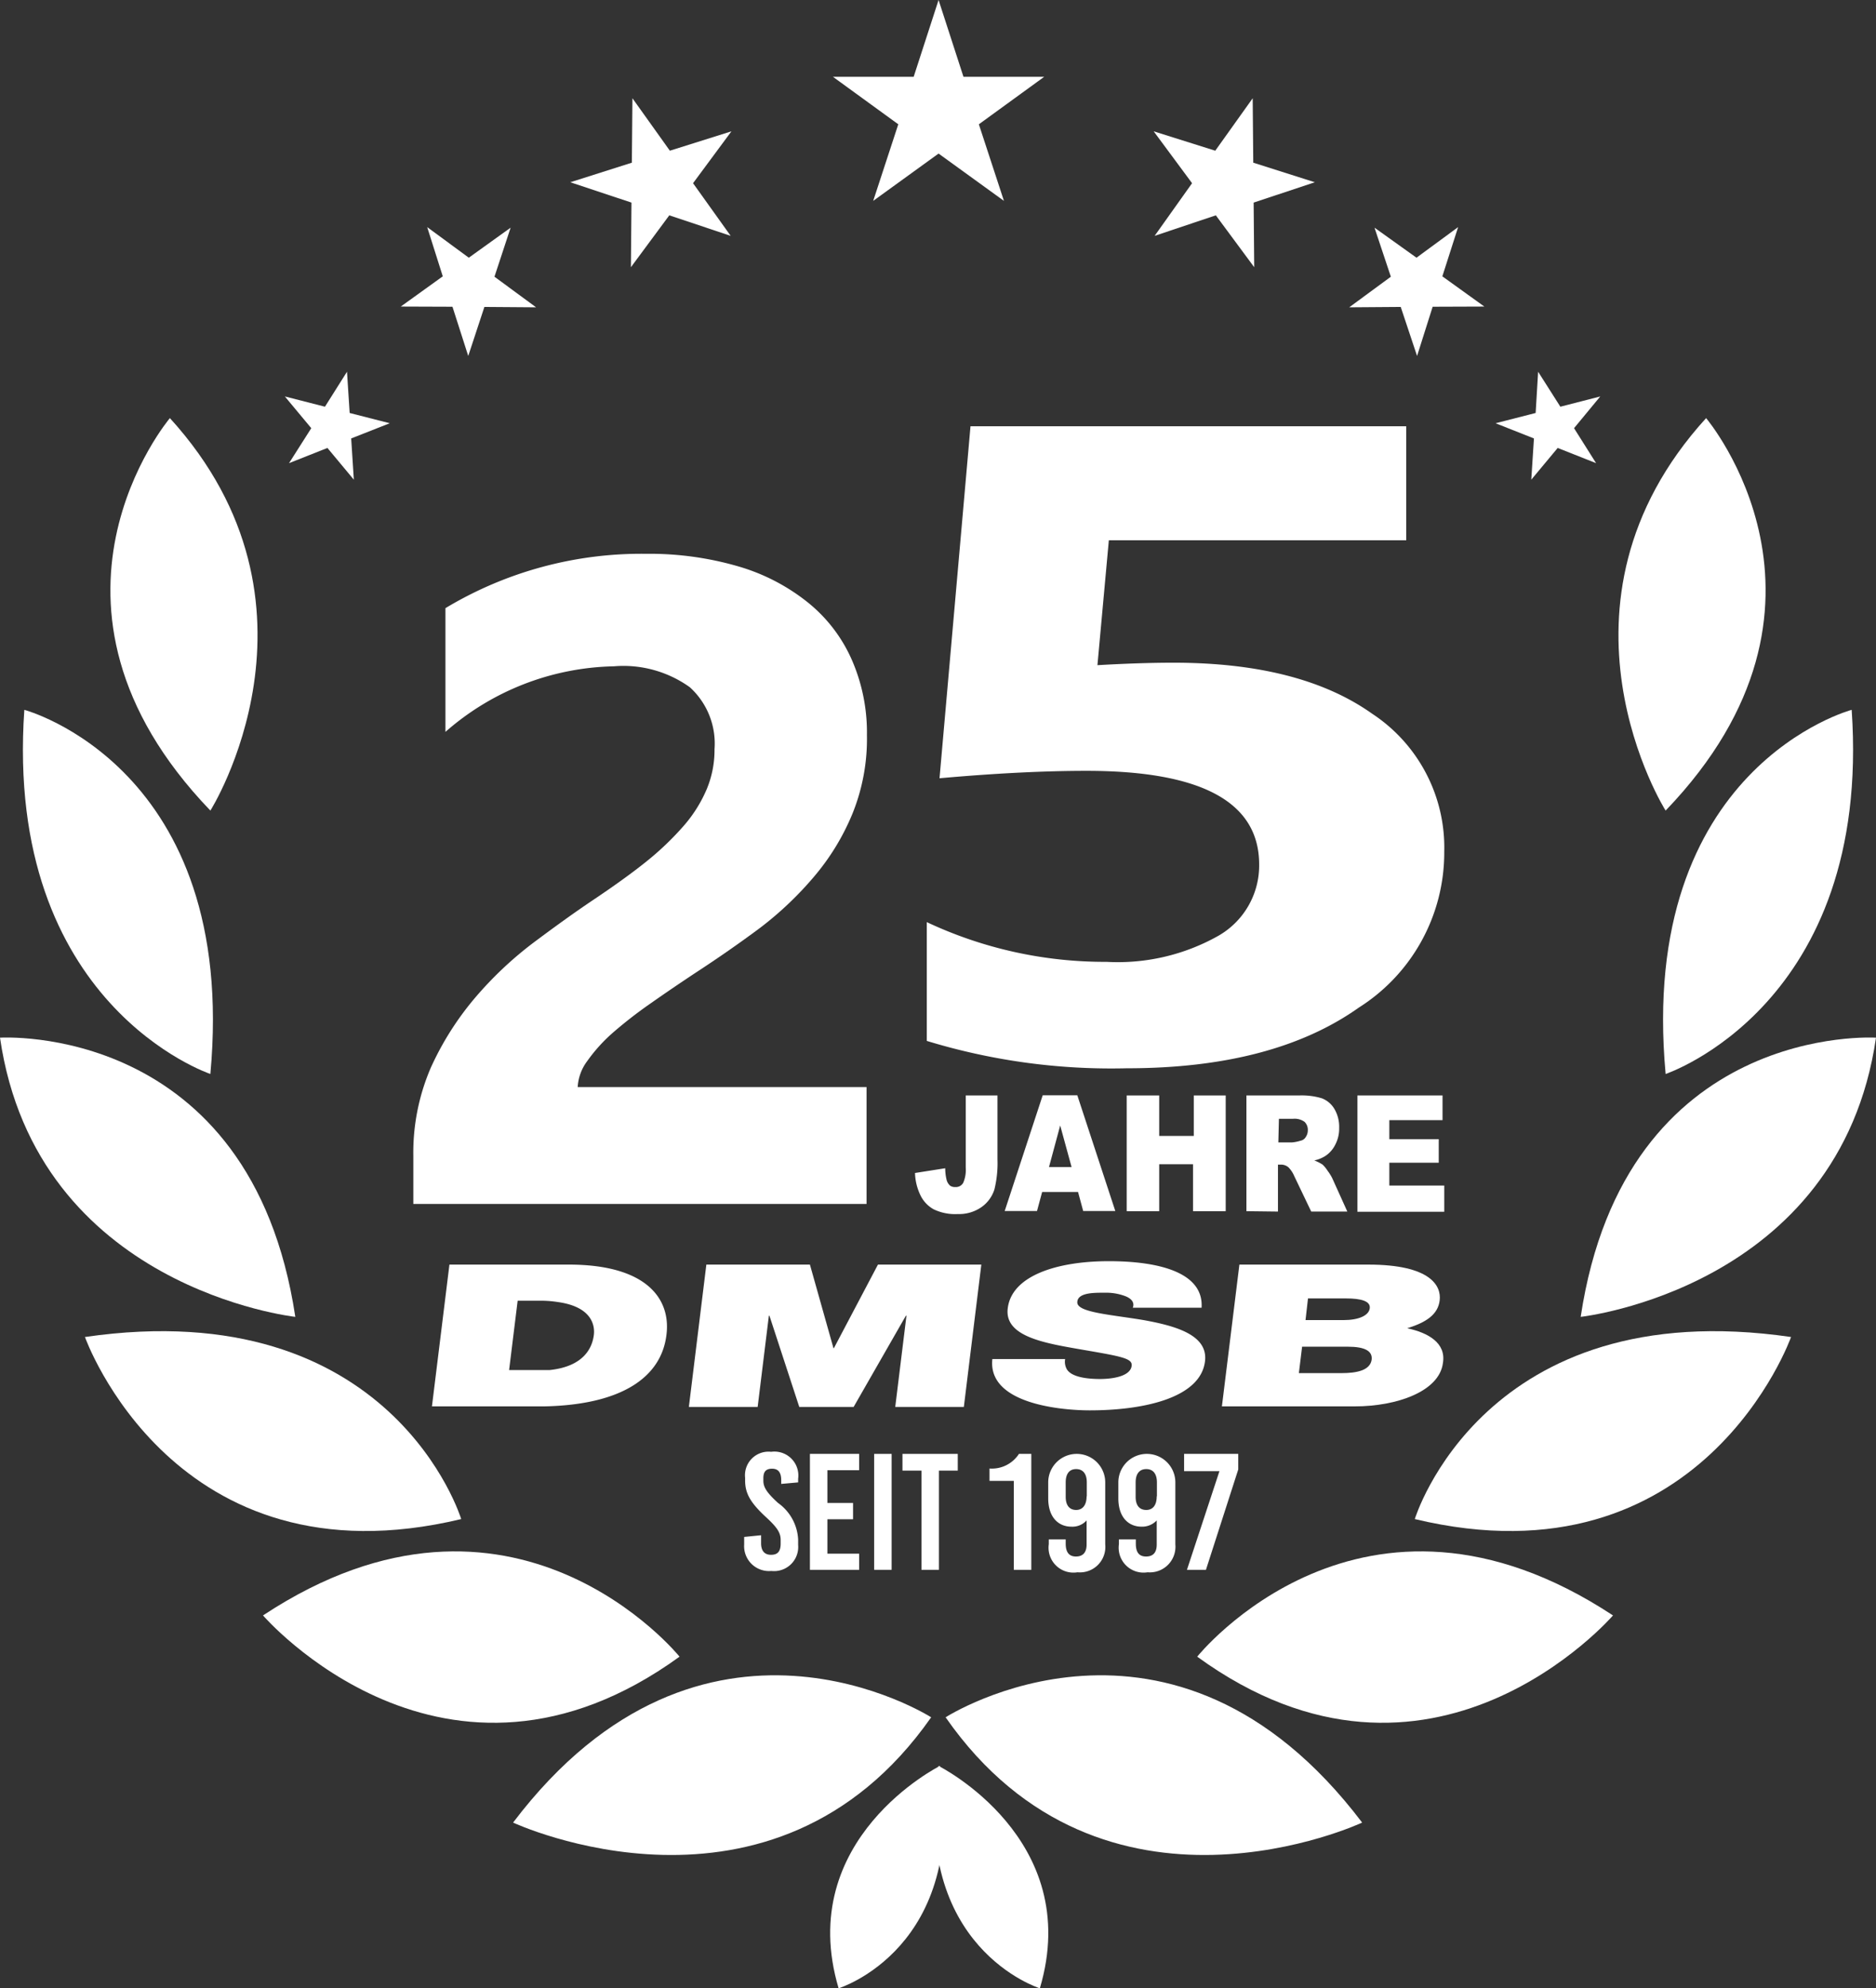
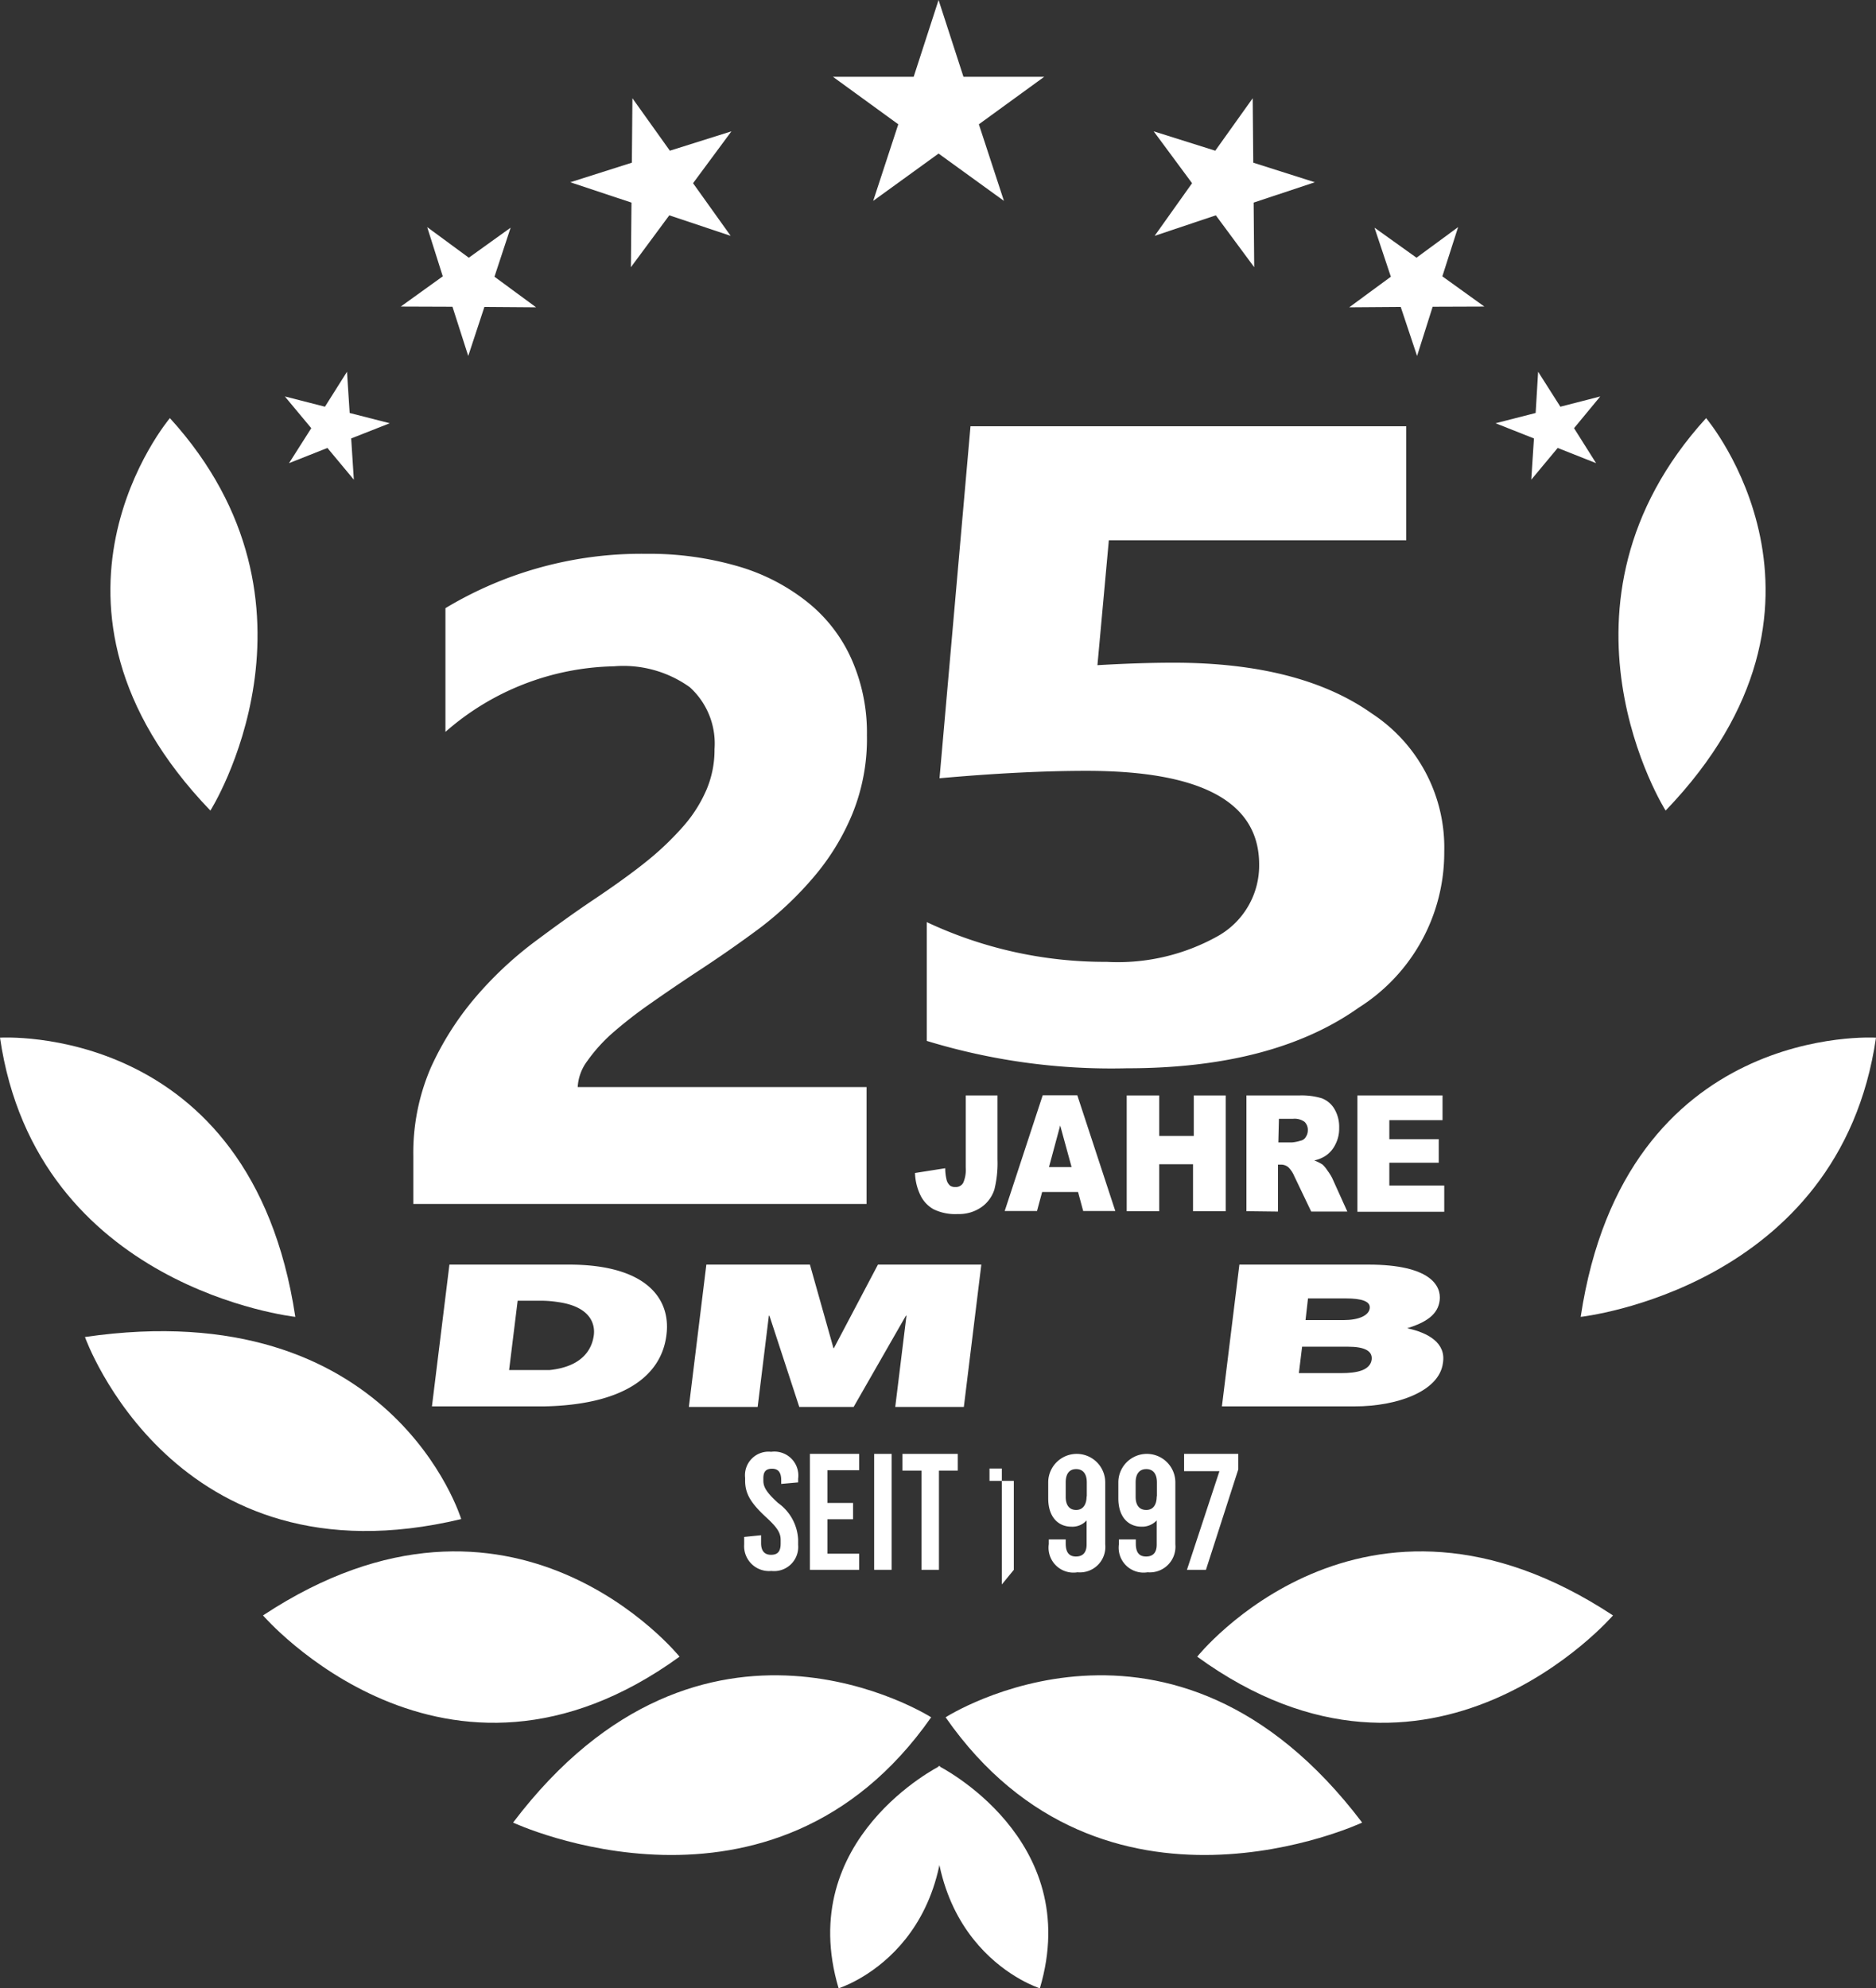
<svg xmlns="http://www.w3.org/2000/svg" viewBox="0 0 98.72 104.62">
  <rect x="0" y="0" width="98.72" height="104.62" fill="#333333" stroke="none" />
  <defs>
    <style>.cls-1{fill:#fff;}</style>
  </defs>
  <g id="Ebene_2" data-name="Ebene 2">
    <g id="Ebene_1-2" data-name="Ebene 1">
      <path class="cls-1" d="M30.4,57.2H45.6v6.15H21.75V60.82a11.3,11.3,0,0,1,.92-4.64A15.64,15.64,0,0,1,25,52.5a19.4,19.4,0,0,1,3.06-2.89c1.11-.83,2.16-1.59,3.16-2.26s2-1.38,2.77-2a15.4,15.4,0,0,0,2-1.91A7.21,7.21,0,0,0,37.2,41.5a5.35,5.35,0,0,0,.4-2.08,4,4,0,0,0-1.3-3.26,6,6,0,0,0-4-1.1,13.84,13.84,0,0,0-8.86,3.45V32A20,20,0,0,1,34,29.14a16.69,16.69,0,0,1,4.88.67,10.57,10.57,0,0,1,3.67,1.92,8,8,0,0,1,2.28,3,9.54,9.54,0,0,1,.79,3.95,10.49,10.49,0,0,1-.76,4.13,12.38,12.38,0,0,1-2,3.29A18,18,0,0,1,40,48.82c-1.1.82-2.24,1.61-3.42,2.38-.8.53-1.58,1.06-2.32,1.58a23.16,23.16,0,0,0-2,1.55,8.53,8.53,0,0,0-1.35,1.49A2.51,2.51,0,0,0,30.4,57.2Z" />
      <path class="cls-1" d="M48.77,54.77V48.52a22,22,0,0,0,9.46,2.09,10.77,10.77,0,0,0,5.9-1.38,4.26,4.26,0,0,0,2.13-3.74q0-4.93-9.09-4.93-3.35,0-7.73.39l1.63-18.52H74v6H58.35L57.75,35c1.55-.09,2.89-.13,4-.13q6.67,0,10.45,2.68A8.43,8.43,0,0,1,76,44.82a9.65,9.65,0,0,1-4.5,8.2q-4.5,3.19-12.2,3.19A33.2,33.2,0,0,1,48.77,54.77Z" />
      <path class="cls-1" d="M50.82,57.64h1.67V61a5.79,5.79,0,0,1-.16,1.58,1.8,1.8,0,0,1-.66.92,2.06,2.06,0,0,1-1.27.38,2.6,2.6,0,0,1-1.27-.25,1.68,1.68,0,0,1-.69-.73,2.88,2.88,0,0,1-.29-1.18l1.59-.25a2.58,2.58,0,0,0,.07.6.61.61,0,0,0,.19.32.47.47,0,0,0,.28.07.44.44,0,0,0,.41-.23,1.71,1.71,0,0,0,.13-.79Z" />
      <path class="cls-1" d="M56.73,62.72H54.84l-.27,1h-1.7l2-6.09h1.82l2,6.09H57Zm-.34-1.31-.6-2.19-.59,2.19Z" />
      <path class="cls-1" d="M59.29,57.64H61v2.13h1.82V57.64h1.68v6.09H62.78V61.26H61v2.47H59.29Z" />
      <path class="cls-1" d="M65.59,63.73V57.64h2.78a3.66,3.66,0,0,1,1.19.15,1.32,1.32,0,0,1,.66.56,1.85,1.85,0,0,1,.25,1,1.8,1.8,0,0,1-.2.87,1.52,1.52,0,0,1-.52.6,1.81,1.81,0,0,1-.59.24,2.22,2.22,0,0,1,.44.22,1.78,1.78,0,0,1,.26.32,2.62,2.62,0,0,1,.24.38l.8,1.77H69l-.89-1.86a1.49,1.49,0,0,0-.31-.47.6.6,0,0,0-.41-.14h-.14v2.47Zm1.68-3.62H68a2.06,2.06,0,0,0,.44-.09.39.39,0,0,0,.27-.19.61.61,0,0,0,.11-.35.58.58,0,0,0-.17-.45.89.89,0,0,0-.62-.16h-.73Z" />
      <path class="cls-1" d="M71.43,57.64h4.48v1.3h-2.8v1h2.6v1.24h-2.6v1.2H76v1.38H71.43Z" />
      <path class="cls-1" d="M74.05,69.89c1-.31,1.62-.72,1.71-1.47S75.3,66.54,72,66.54H65.22L64.3,74h7c2.19,0,4.44-.78,4.63-2.28C76.11,70.65,75.13,70.12,74.05,69.89Zm-5.22-1.57h2c.79,0,1.3.14,1.25.52s-.58.62-1.38.62h-2Zm3.35,3.22c-.08.57-.79.71-1.59.71H68.35l.17-1.39h2.4C71.83,70.86,72.23,71.09,72.18,71.54Z" />
      <path class="cls-1" d="M29.93,66.54H23.65L22.73,74h5.94c4.06-.09,6.13-1.54,6.4-3.76C35.31,68.38,34.07,66.54,29.93,66.54Zm1.32,3.7c-.08.64-.49,1.66-2.34,1.85l-.62,0h-1.5l.45-3.65h1.22a5.74,5.74,0,0,1,.89.07C31.24,68.77,31.3,69.84,31.25,70.24Z" />
      <polygon class="cls-1" points="43.88 70.94 43.86 70.94 42.62 66.54 37.17 66.54 36.25 74.03 39.87 74.03 40.46 69.23 40.49 69.23 42.06 74.03 44.92 74.03 47.67 69.23 47.7 69.23 47.11 74.03 50.72 74.03 51.64 66.54 46.2 66.54 43.88 70.94" />
-       <path class="cls-1" d="M60.18,69.46c-1.73-.29-3.49-.4-3.49-.93s.92-.51,1.44-.51a2.85,2.85,0,0,1,1.11.19c.29.12.48.32.37.6h3.62c.12-1.83-2.18-2.45-4.88-2.45s-5.11.75-5.32,2.48c-.19,1.51,2,1.84,3.94,2.18,2.1.36,2.63.46,2.58.85-.07.55-1,.69-1.67.69s-1.54-.1-1.76-.55a.81.81,0,0,1-.07-.5H52.22c-.26,2.39,3.72,2.7,5.13,2.7,2.77,0,5.82-.63,6.06-2.58C63.58,70.25,61.89,69.77,60.18,69.46Z" />
      <polygon class="cls-1" points="49.39 0 50.7 4.04 54.95 4.04 51.51 6.54 52.83 10.57 49.39 8.08 45.95 10.57 47.27 6.54 43.83 4.04 48.08 4.04 49.39 0" />
      <polygon class="cls-1" points="65.92 5.17 65.95 8.56 69.19 9.59 65.97 10.66 66 14.06 63.98 11.33 60.76 12.41 62.73 9.64 60.71 6.91 63.95 7.93 65.92 5.17" />
      <polygon class="cls-1" points="76.73 11.95 75.9 14.54 78.11 16.13 75.39 16.14 74.57 18.73 73.71 16.15 71 16.17 73.19 14.56 72.33 11.98 74.54 13.56 76.73 11.95" />
      <polygon class="cls-1" points="84.21 20.86 82.83 22.53 83.99 24.37 81.97 23.57 80.58 25.24 80.72 23.07 78.7 22.27 80.81 21.73 80.94 19.56 82.11 21.4 84.21 20.86" />
      <path class="cls-1" d="M8.94,22s-8.3,9.8,2.13,20.65C11.07,42.67,17.88,31.82,8.94,22Z" />
-       <path class="cls-1" d="M1.28,37.35s11.28,3,9.79,19.16C11.07,56.51.21,52.89,1.28,37.35Z" />
      <path class="cls-1" d="M0,54.6s13.2-.85,15.54,14.69C15.54,69.29,1.92,67.8,0,54.6Z" />
      <path class="cls-1" d="M24.27,79.93S20.65,68,4.47,70.35C4.47,70.35,9.15,83.55,24.27,79.93Z" />
      <path class="cls-1" d="M35.76,87.17S27,76.31,13.84,85C13.84,85,23.42,96.11,35.76,87.17Z" />
      <path class="cls-1" d="M49,90.36S37,82.7,27,95.9C27,95.9,40.66,102.28,49,90.36Z" />
      <path class="cls-1" d="M49.46,92.92s-7.67,3.83-5.33,11.7C44.13,104.62,51,102.5,49.46,92.92Z" />
      <path class="cls-1" d="M89.78,22s8.3,9.8-2.13,20.65C87.65,42.67,80.84,31.82,89.78,22Z" />
-       <path class="cls-1" d="M97.44,37.35s-11.28,3-9.79,19.16C87.65,56.51,98.51,52.89,97.44,37.35Z" />
      <path class="cls-1" d="M98.72,54.6s-13.2-.85-15.54,14.69C83.18,69.29,96.8,67.8,98.72,54.6Z" />
-       <path class="cls-1" d="M74.45,79.93S78.07,68,94.25,70.35C94.25,70.35,89.57,83.55,74.45,79.93Z" />
      <path class="cls-1" d="M63,87.17S71.68,76.31,84.88,85C84.88,85,75.3,96.11,63,87.17Z" />
      <path class="cls-1" d="M49.76,90.36S61.68,82.7,71.68,95.9C71.68,95.9,58.06,102.28,49.76,90.36Z" />
      <path class="cls-1" d="M49.39,92.92s7.67,3.83,5.33,11.7C54.72,104.62,47.9,102.5,49.39,92.92Z" />
      <polygon class="cls-1" points="33.28 5.17 33.25 8.56 30.01 9.59 33.23 10.66 33.2 14.06 35.22 11.33 38.45 12.41 36.47 9.64 38.49 6.91 35.25 7.93 33.28 5.17" />
      <polygon class="cls-1" points="22.48 11.95 23.3 14.54 21.09 16.13 23.81 16.14 24.64 18.73 25.49 16.15 28.21 16.17 26.02 14.56 26.87 11.98 24.67 13.56 22.48 11.95" />
      <polygon class="cls-1" points="14.99 20.86 16.38 22.53 15.21 24.37 17.23 23.57 18.62 25.24 18.48 23.07 20.51 22.27 18.4 21.73 18.26 19.56 17.1 21.4 14.99 20.86" />
      <path class="cls-1" d="M42,77.81V78l-.89.08v-.19c0-.42-.16-.61-.48-.61s-.46.15-.46.5v.13c0,.34.17.62.77,1.17A2.51,2.51,0,0,1,42,81v.29a1.27,1.27,0,0,1-1.41,1.37,1.31,1.31,0,0,1-1.43-1.39v-.4l.89-.09v.42c0,.41.19.61.52.61s.51-.15.51-.59v-.19c0-.38-.18-.66-.78-1.21-.82-.76-1.09-1.25-1.09-1.92v-.14a1.24,1.24,0,0,1,1.37-1.37A1.26,1.26,0,0,1,42,77.81Z" />
      <path class="cls-1" d="M43.54,77.36v1.72h1.35v.86H43.54v1.81h1.67v.85H42.62V76.5h2.59v.86Z" />
      <path class="cls-1" d="M46,82.6V76.5h.92v6.1Z" />
      <path class="cls-1" d="M49.41,77.38V82.6h-.92V77.38h-1V76.5H50.4v.88Z" />
-       <path class="cls-1" d="M53.35,82.6V77.92H52.07v-.65a1.7,1.7,0,0,0,1.55-.77h.65v6.1Z" />
+       <path class="cls-1" d="M53.35,82.6V77.92H52.07v-.65h.65v6.1Z" />
      <path class="cls-1" d="M55.19,81.25V81l.89,0v.22c0,.46.18.68.54.68s.56-.21.56-.63V80h0a1,1,0,0,1-.8.33c-.68,0-1.22-.49-1.22-1.49V78a1.48,1.48,0,1,1,3,0v3.26a1.34,1.34,0,0,1-1.46,1.47A1.31,1.31,0,0,1,55.19,81.25Zm2-2.52V78c0-.45-.2-.7-.56-.7s-.55.25-.55.7v.76c0,.45.2.69.55.69S57.18,79.18,57.18,78.73Z" />
      <path class="cls-1" d="M58.88,81.25V81l.89,0v.22c0,.46.17.68.54.68s.56-.21.56-.63V80h0a1.05,1.05,0,0,1-.8.33c-.68,0-1.22-.49-1.22-1.49V78a1.48,1.48,0,1,1,3,0v3.26a1.35,1.35,0,0,1-1.46,1.47A1.31,1.31,0,0,1,58.88,81.25Zm2-2.52V78c0-.45-.2-.7-.56-.7s-.56.25-.56.7v.76c0,.45.2.69.56.69S60.87,79.18,60.87,78.73Z" />
      <path class="cls-1" d="M63.46,82.6h-1l1.71-5.19H62.31V76.5h2.85v.82Z" />
    </g>
  </g>
</svg>